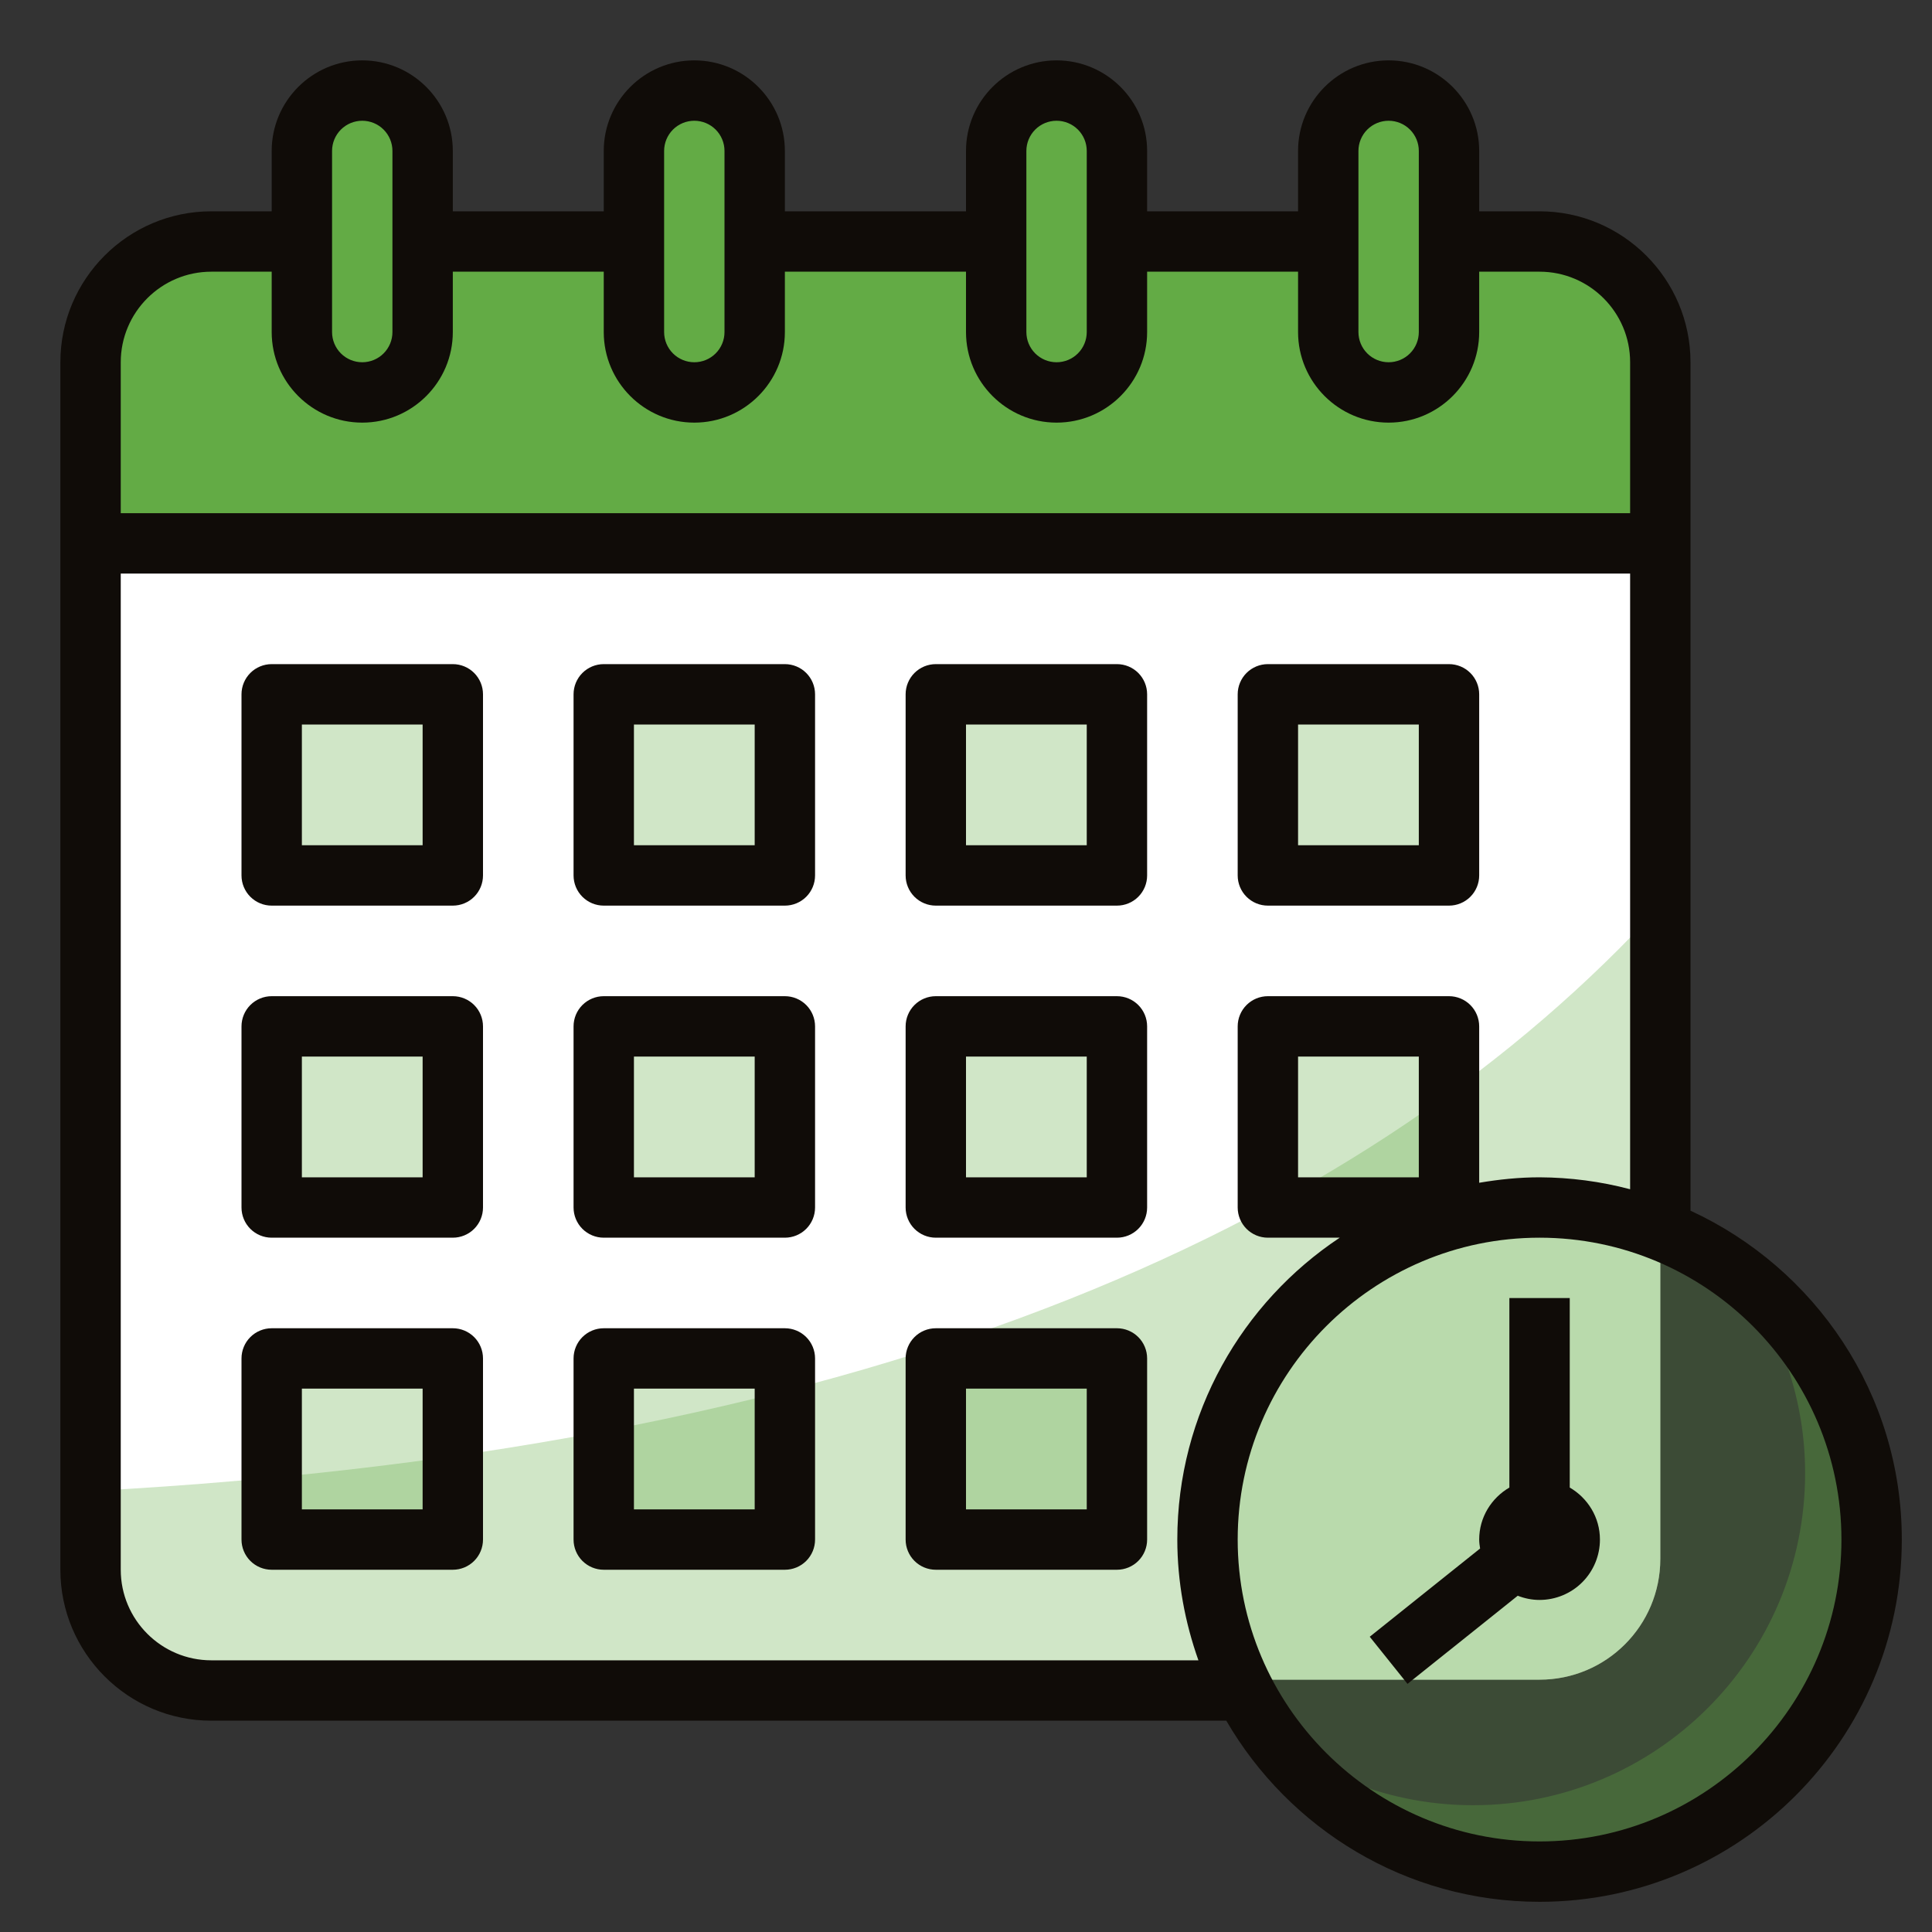
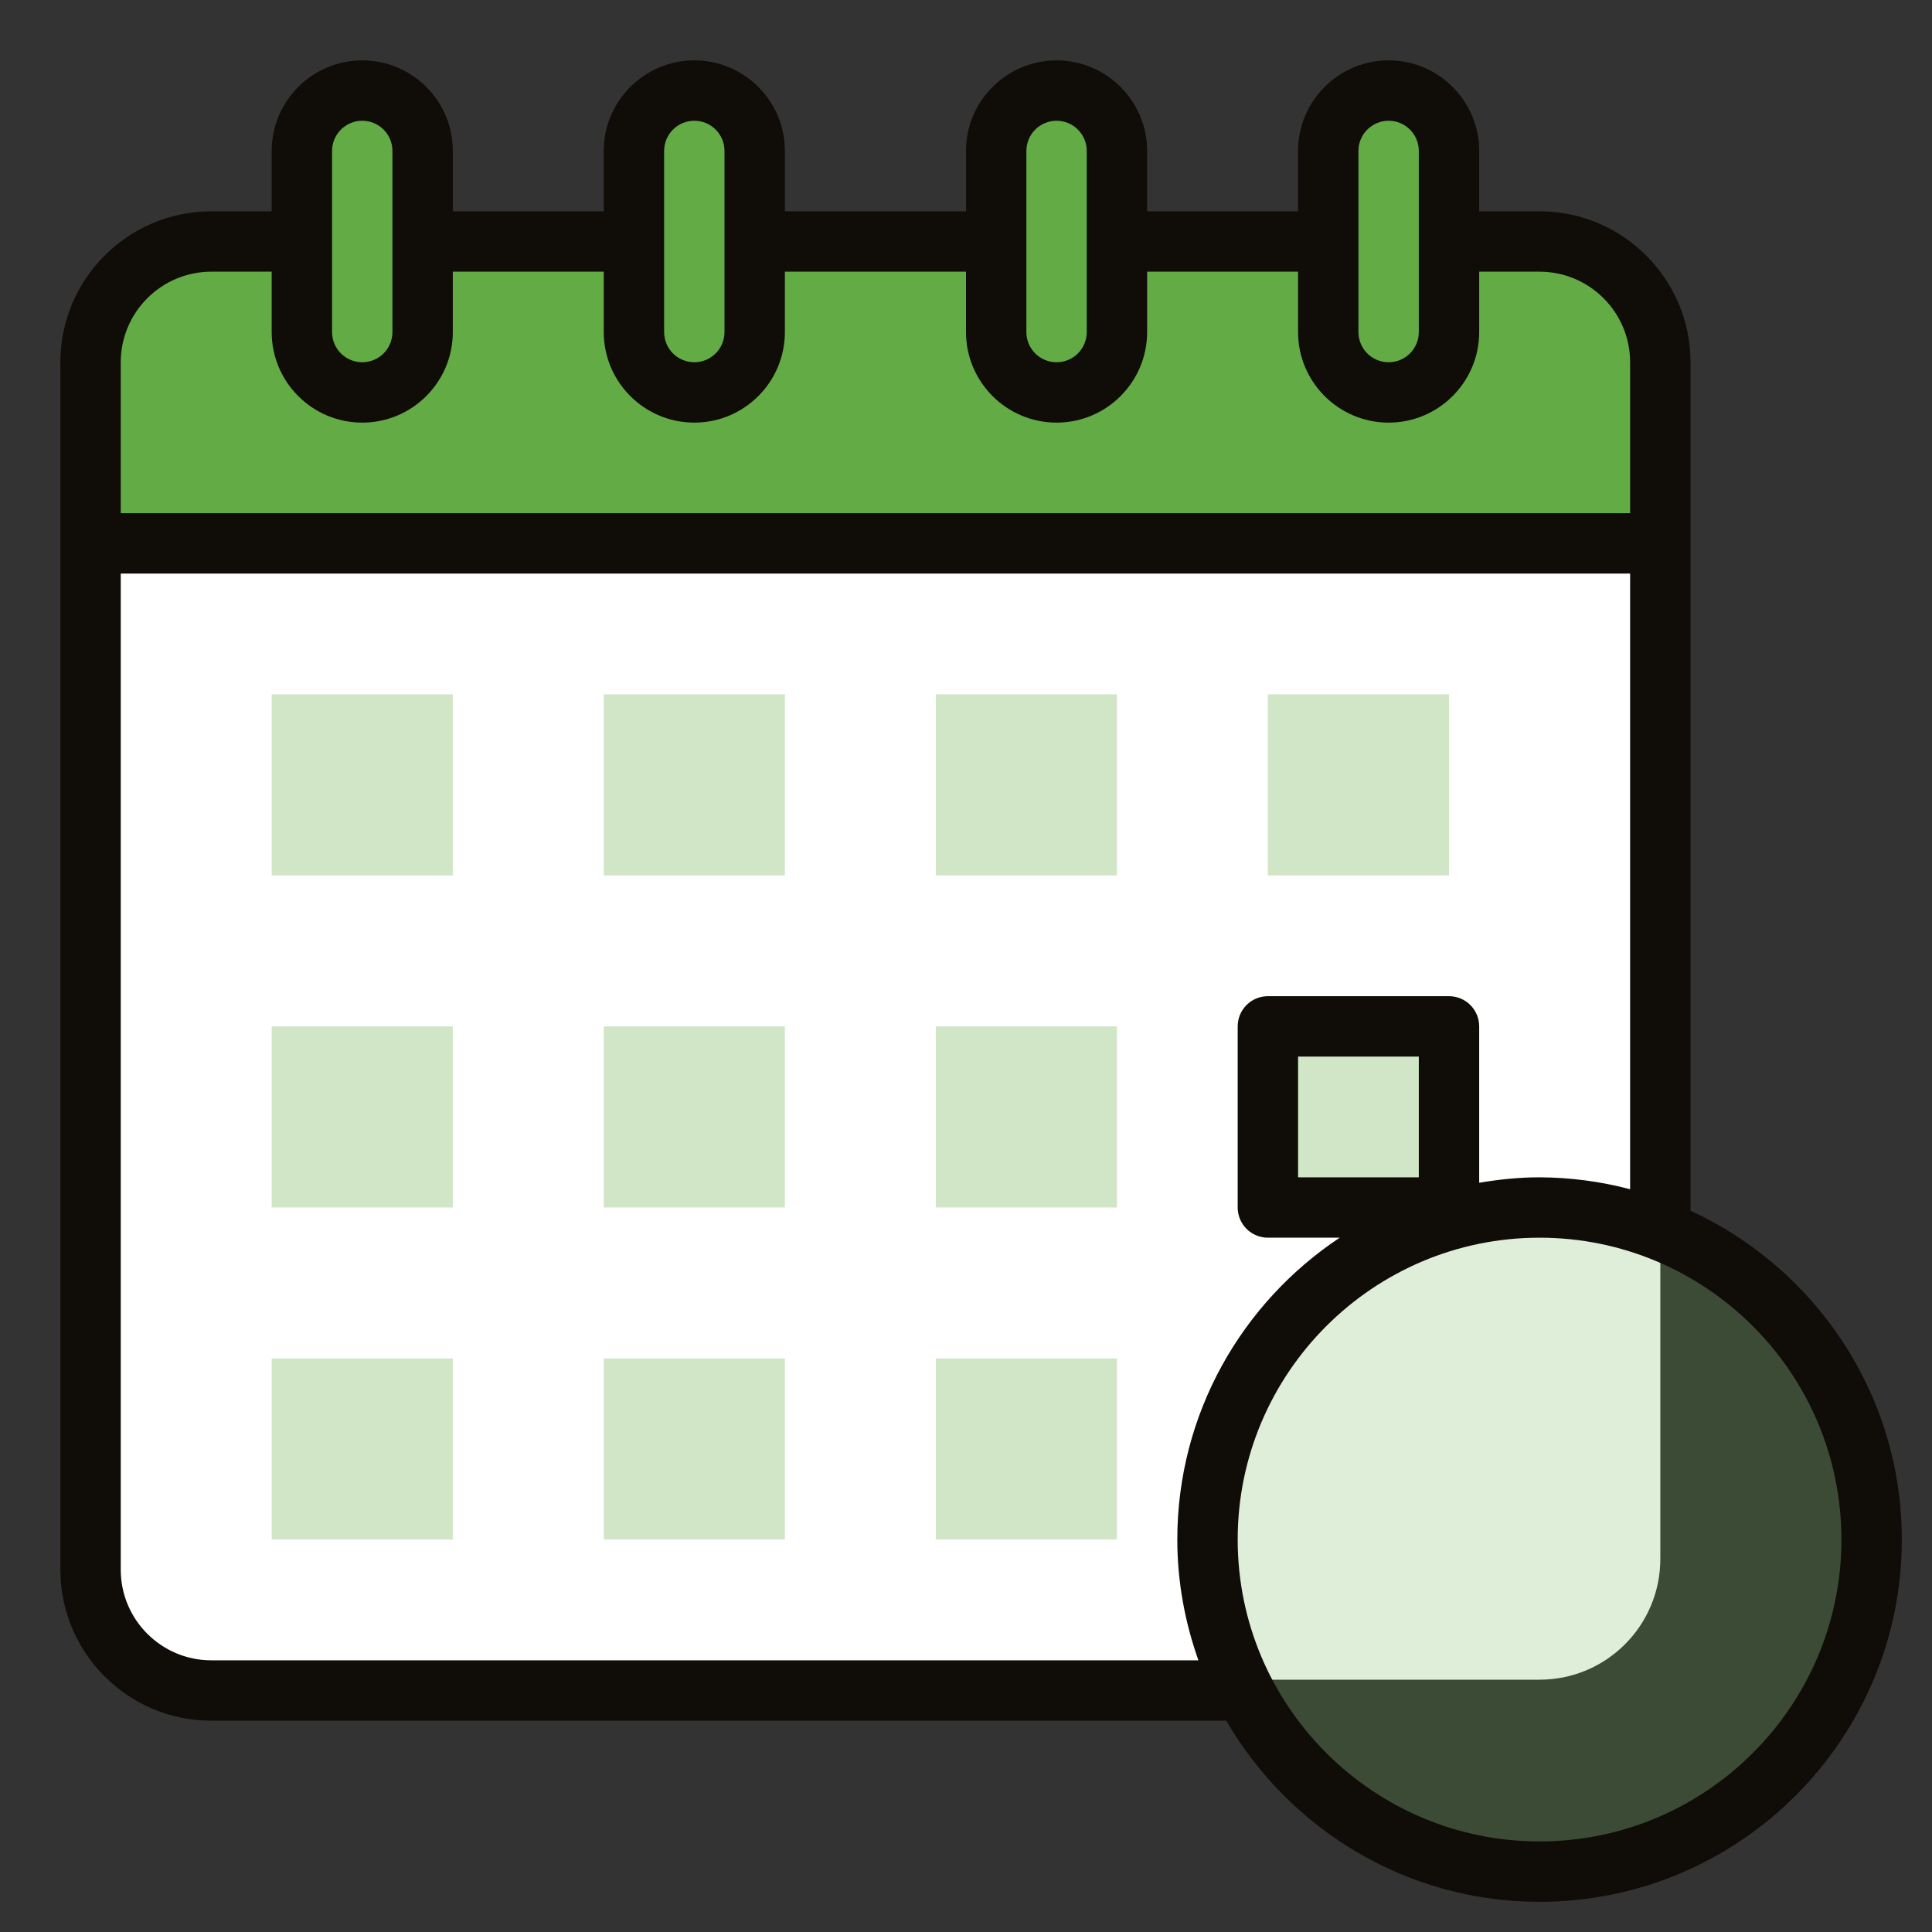
<svg xmlns="http://www.w3.org/2000/svg" width="40" height="40" viewBox="0 0 40 40" fill="none">
  <rect x="0" y="0" width="40" height="40" fill="#333333" stroke="none" />
  <path d="M31.875 5C33.256 5 34.375 6.119 34.375 7.5V32.276C34.375 33.657 33.256 34.776 31.875 34.776H4.375C2.994 34.776 1.875 33.657 1.875 32.276V7.5C1.875 6.119 2.994 5 4.375 5H31.875Z" fill="white" />
-   <path d="M4.375 34.776H31.875C33.256 34.776 34.375 33.657 34.375 32.276V18.75C28.46 25.221 18.454 29.981 1.875 30.871V32.276C1.875 33.657 2.994 34.776 4.375 34.776Z" fill="#63AB45" fill-opacity="0.3" />
  <path opacity="0.2" d="M31.875 38.75C35.672 38.75 38.75 35.672 38.75 31.875C38.75 28.078 35.672 25 31.875 25C28.078 25 25 28.078 25 31.875C25 35.672 28.078 38.75 31.875 38.75Z" fill="#63AB45" />
-   <path d="M35.993 26.381C36.889 27.567 37.373 29.014 37.373 30.5C37.373 34.297 34.295 37.375 30.498 37.375C28.951 37.375 27.528 36.858 26.379 35.995C27.633 37.665 29.623 38.75 31.873 38.75C35.67 38.75 38.748 35.672 38.748 31.875C38.748 29.625 37.663 27.635 35.993 26.381Z" fill="#63AB45" fill-opacity="0.3" />
  <path d="M34.375 11.25H1.875V7.5C1.875 6.837 2.138 6.201 2.607 5.732C3.076 5.263 3.712 5 4.375 5H31.875C32.538 5 33.174 5.263 33.643 5.732C34.112 6.201 34.375 6.837 34.375 7.5V11.25Z" fill="#63AB45" />
  <path d="M7.5 8.125C7.168 8.125 6.851 7.993 6.616 7.759C6.382 7.524 6.25 7.207 6.25 6.875V3.125C6.25 2.793 6.382 2.476 6.616 2.241C6.851 2.007 7.168 1.875 7.5 1.875C7.832 1.875 8.149 2.007 8.384 2.241C8.618 2.476 8.75 2.793 8.75 3.125V6.875C8.75 7.207 8.618 7.524 8.384 7.759C8.149 7.993 7.832 8.125 7.5 8.125ZM14.375 8.125C14.043 8.125 13.726 7.993 13.491 7.759C13.257 7.524 13.125 7.207 13.125 6.875V3.125C13.125 2.793 13.257 2.476 13.491 2.241C13.726 2.007 14.043 1.875 14.375 1.875C14.707 1.875 15.024 2.007 15.259 2.241C15.493 2.476 15.625 2.793 15.625 3.125V6.875C15.625 7.207 15.493 7.524 15.259 7.759C15.024 7.993 14.707 8.125 14.375 8.125ZM21.875 8.125C21.544 8.125 21.226 7.993 20.991 7.759C20.757 7.524 20.625 7.207 20.625 6.875V3.125C20.625 2.793 20.757 2.476 20.991 2.241C21.226 2.007 21.544 1.875 21.875 1.875C22.206 1.875 22.524 2.007 22.759 2.241C22.993 2.476 23.125 2.793 23.125 3.125V6.875C23.125 7.207 22.993 7.524 22.759 7.759C22.524 7.993 22.206 8.125 21.875 8.125ZM28.75 8.125C28.419 8.125 28.101 7.993 27.866 7.759C27.632 7.524 27.5 7.207 27.5 6.875V3.125C27.5 2.793 27.632 2.476 27.866 2.241C28.101 2.007 28.419 1.875 28.75 1.875C29.081 1.875 29.399 2.007 29.634 2.241C29.868 2.476 30 2.793 30 3.125V6.875C30 7.207 29.868 7.524 29.634 7.759C29.399 7.993 29.081 8.125 28.75 8.125Z" fill="#63AB45" />
-   <path d="M5.625 14.375H9.375V18.125H5.625V14.375ZM12.5 14.375H16.25V18.125H12.5V14.375ZM19.375 14.375H23.125V18.125H19.375V14.375ZM26.25 14.375H30V18.125H26.25V14.375ZM5.625 21.25H9.375V25H5.625V21.25ZM12.5 21.25H16.25V25H12.5V21.25ZM19.375 21.25H23.125V25H19.375V21.25ZM26.25 21.25H30V25H26.25V21.25ZM5.625 28.125H9.375V31.875H5.625V28.125ZM12.5 28.125H16.25V31.875H12.5V28.125ZM19.375 28.125H23.125V31.875H19.375V28.125Z" fill="#63AB45" fill-opacity="0.3" />
+   <path d="M5.625 14.375H9.375V18.125H5.625V14.375ZM12.5 14.375H16.25V18.125H12.5V14.375ZM19.375 14.375H23.125V18.125H19.375V14.375ZM26.25 14.375H30V18.125H26.25V14.375ZM5.625 21.25H9.375V25H5.625V21.25ZM12.5 21.25H16.25V25H12.5V21.25ZM19.375 21.25H23.125V25H19.375V21.25M26.25 21.25H30V25H26.25V21.25ZM5.625 28.125H9.375V31.875H5.625V28.125ZM12.5 28.125H16.25V31.875H12.5V28.125ZM19.375 28.125H23.125V31.875H19.375V28.125Z" fill="#63AB45" fill-opacity="0.3" />
  <path d="M35 25.066V7.5C35 5.777 33.598 4.375 31.875 4.375H30.625V3.125C30.625 2.091 29.784 1.25 28.75 1.25C27.716 1.25 26.875 2.091 26.875 3.125V4.375H23.75V3.125C23.75 2.091 22.909 1.25 21.875 1.25C20.841 1.25 20 2.091 20 3.125V4.375H16.25V3.125C16.25 2.091 15.409 1.25 14.375 1.25C13.341 1.25 12.5 2.091 12.5 3.125V4.375H9.375V3.125C9.375 2.091 8.534 1.25 7.5 1.25C6.466 1.25 5.625 2.091 5.625 3.125V4.375H4.375C2.652 4.375 1.25 5.777 1.25 7.5V32.5C1.25 34.223 2.652 35.625 4.375 35.625H25.389C26.689 37.862 29.106 39.375 31.875 39.375C36.011 39.375 39.375 36.011 39.375 31.875C39.375 28.856 37.578 26.254 35 25.066ZM28.125 3.125C28.125 2.959 28.191 2.8 28.308 2.683C28.425 2.566 28.584 2.5 28.75 2.5C28.916 2.5 29.075 2.566 29.192 2.683C29.309 2.8 29.375 2.959 29.375 3.125V6.875C29.375 7.041 29.309 7.2 29.192 7.317C29.075 7.434 28.916 7.5 28.75 7.5C28.584 7.5 28.425 7.434 28.308 7.317C28.191 7.2 28.125 7.041 28.125 6.875V3.125ZM21.25 3.125C21.25 2.959 21.316 2.8 21.433 2.683C21.55 2.566 21.709 2.5 21.875 2.5C22.041 2.5 22.2 2.566 22.317 2.683C22.434 2.8 22.5 2.959 22.5 3.125V6.875C22.5 7.041 22.434 7.2 22.317 7.317C22.2 7.434 22.041 7.5 21.875 7.5C21.709 7.5 21.55 7.434 21.433 7.317C21.316 7.2 21.25 7.041 21.25 6.875V3.125ZM13.75 3.125C13.75 2.959 13.816 2.8 13.933 2.683C14.05 2.566 14.209 2.5 14.375 2.5C14.541 2.5 14.7 2.566 14.817 2.683C14.934 2.8 15 2.959 15 3.125V6.875C15 7.041 14.934 7.2 14.817 7.317C14.7 7.434 14.541 7.5 14.375 7.5C14.209 7.5 14.05 7.434 13.933 7.317C13.816 7.2 13.75 7.041 13.75 6.875V3.125ZM6.875 3.125C6.875 2.959 6.941 2.8 7.058 2.683C7.175 2.566 7.334 2.5 7.5 2.5C7.666 2.5 7.825 2.566 7.942 2.683C8.059 2.8 8.125 2.959 8.125 3.125V6.875C8.125 7.041 8.059 7.2 7.942 7.317C7.825 7.434 7.666 7.5 7.5 7.5C7.334 7.5 7.175 7.434 7.058 7.317C6.941 7.2 6.875 7.041 6.875 6.875V3.125ZM4.375 5.625H5.625V6.875C5.625 7.909 6.466 8.75 7.5 8.75C8.534 8.75 9.375 7.909 9.375 6.875V5.625H12.5V6.875C12.5 7.909 13.341 8.75 14.375 8.75C15.409 8.75 16.25 7.909 16.25 6.875V5.625H20V6.875C20 7.909 20.841 8.75 21.875 8.75C22.909 8.75 23.75 7.909 23.75 6.875V5.625H26.875V6.875C26.875 7.909 27.716 8.75 28.75 8.75C29.784 8.75 30.625 7.909 30.625 6.875V5.625H31.875C32.909 5.625 33.75 6.466 33.75 7.5V10.625H2.5V7.5C2.5 6.466 3.341 5.625 4.375 5.625ZM4.375 34.375C3.341 34.375 2.5 33.534 2.5 32.5V11.875H33.75V24.622C33.138 24.46 32.508 24.378 31.875 24.375C31.448 24.375 31.032 24.419 30.625 24.488V21.25C30.625 21.084 30.559 20.925 30.442 20.808C30.325 20.691 30.166 20.625 30 20.625H26.25C26.084 20.625 25.925 20.691 25.808 20.808C25.691 20.925 25.625 21.084 25.625 21.25V25C25.625 25.166 25.691 25.325 25.808 25.442C25.925 25.559 26.084 25.625 26.25 25.625H27.738C25.714 26.969 24.375 29.267 24.375 31.875C24.375 32.752 24.534 33.592 24.812 34.375H4.375ZM29.375 24.375H26.875V21.875H29.375V24.375ZM31.875 38.125C28.429 38.125 25.625 35.321 25.625 31.875C25.625 28.429 28.429 25.625 31.875 25.625C35.321 25.625 38.125 28.429 38.125 31.875C38.125 35.321 35.321 38.125 31.875 38.125Z" fill="#100C08" />
-   <path d="M32.5 30.798V26.875H31.25V30.798C30.878 31.015 30.625 31.414 30.625 31.875C30.625 31.938 30.634 31.999 30.644 32.06L28.359 33.887L29.141 34.863L31.423 33.038C31.564 33.093 31.715 33.125 31.875 33.125C32.206 33.125 32.525 32.993 32.759 32.759C32.993 32.525 33.125 32.206 33.125 31.875C33.125 31.414 32.872 31.015 32.5 30.798ZM9.375 13.75H5.625C5.459 13.75 5.3 13.816 5.183 13.933C5.066 14.05 5 14.209 5 14.375V18.125C5 18.291 5.066 18.45 5.183 18.567C5.3 18.684 5.459 18.75 5.625 18.75H9.375C9.541 18.75 9.7 18.684 9.817 18.567C9.934 18.45 10 18.291 10 18.125V14.375C10 14.209 9.934 14.05 9.817 13.933C9.7 13.816 9.541 13.75 9.375 13.75ZM8.75 17.5H6.25V15H8.75V17.5ZM16.25 13.75H12.5C12.334 13.75 12.175 13.816 12.058 13.933C11.941 14.05 11.875 14.209 11.875 14.375V18.125C11.875 18.291 11.941 18.45 12.058 18.567C12.175 18.684 12.334 18.75 12.5 18.75H16.25C16.416 18.75 16.575 18.684 16.692 18.567C16.809 18.45 16.875 18.291 16.875 18.125V14.375C16.875 14.209 16.809 14.05 16.692 13.933C16.575 13.816 16.416 13.75 16.25 13.75ZM15.625 17.5H13.125V15H15.625V17.5ZM23.125 13.75H19.375C19.209 13.75 19.05 13.816 18.933 13.933C18.816 14.05 18.75 14.209 18.75 14.375V18.125C18.75 18.291 18.816 18.45 18.933 18.567C19.05 18.684 19.209 18.75 19.375 18.75H23.125C23.291 18.75 23.45 18.684 23.567 18.567C23.684 18.45 23.75 18.291 23.75 18.125V14.375C23.75 14.209 23.684 14.05 23.567 13.933C23.45 13.816 23.291 13.75 23.125 13.75ZM22.5 17.5H20V15H22.5V17.5ZM26.25 18.75H30C30.166 18.75 30.325 18.684 30.442 18.567C30.559 18.45 30.625 18.291 30.625 18.125V14.375C30.625 14.209 30.559 14.05 30.442 13.933C30.325 13.816 30.166 13.75 30 13.75H26.25C26.084 13.75 25.925 13.816 25.808 13.933C25.691 14.05 25.625 14.209 25.625 14.375V18.125C25.625 18.291 25.691 18.45 25.808 18.567C25.925 18.684 26.084 18.75 26.25 18.75ZM26.875 15H29.375V17.5H26.875V15ZM9.375 20.625H5.625C5.459 20.625 5.3 20.691 5.183 20.808C5.066 20.925 5 21.084 5 21.25V25C5 25.166 5.066 25.325 5.183 25.442C5.3 25.559 5.459 25.625 5.625 25.625H9.375C9.541 25.625 9.7 25.559 9.817 25.442C9.934 25.325 10 25.166 10 25V21.25C10 21.084 9.934 20.925 9.817 20.808C9.7 20.691 9.541 20.625 9.375 20.625ZM8.75 24.375H6.25V21.875H8.75V24.375ZM16.25 20.625H12.5C12.334 20.625 12.175 20.691 12.058 20.808C11.941 20.925 11.875 21.084 11.875 21.25V25C11.875 25.166 11.941 25.325 12.058 25.442C12.175 25.559 12.334 25.625 12.5 25.625H16.25C16.416 25.625 16.575 25.559 16.692 25.442C16.809 25.325 16.875 25.166 16.875 25V21.25C16.875 21.084 16.809 20.925 16.692 20.808C16.575 20.691 16.416 20.625 16.25 20.625ZM15.625 24.375H13.125V21.875H15.625V24.375ZM23.125 20.625H19.375C19.209 20.625 19.05 20.691 18.933 20.808C18.816 20.925 18.75 21.084 18.75 21.25V25C18.75 25.166 18.816 25.325 18.933 25.442C19.05 25.559 19.209 25.625 19.375 25.625H23.125C23.291 25.625 23.45 25.559 23.567 25.442C23.684 25.325 23.75 25.166 23.75 25V21.25C23.75 21.084 23.684 20.925 23.567 20.808C23.45 20.691 23.291 20.625 23.125 20.625ZM22.5 24.375H20V21.875H22.5V24.375ZM9.375 27.5H5.625C5.459 27.5 5.3 27.566 5.183 27.683C5.066 27.8 5 27.959 5 28.125V31.875C5 32.041 5.066 32.2 5.183 32.317C5.3 32.434 5.459 32.5 5.625 32.5H9.375C9.541 32.5 9.7 32.434 9.817 32.317C9.934 32.2 10 32.041 10 31.875V28.125C10 27.959 9.934 27.8 9.817 27.683C9.7 27.566 9.541 27.5 9.375 27.5ZM8.75 31.25H6.25V28.75H8.75V31.25ZM16.25 27.5H12.5C12.334 27.5 12.175 27.566 12.058 27.683C11.941 27.8 11.875 27.959 11.875 28.125V31.875C11.875 32.041 11.941 32.2 12.058 32.317C12.175 32.434 12.334 32.5 12.5 32.5H16.25C16.416 32.5 16.575 32.434 16.692 32.317C16.809 32.2 16.875 32.041 16.875 31.875V28.125C16.875 27.959 16.809 27.8 16.692 27.683C16.575 27.566 16.416 27.5 16.25 27.5ZM15.625 31.25H13.125V28.75H15.625V31.25ZM23.125 27.5H19.375C19.209 27.5 19.05 27.566 18.933 27.683C18.816 27.8 18.75 27.959 18.75 28.125V31.875C18.75 32.041 18.816 32.2 18.933 32.317C19.05 32.434 19.209 32.5 19.375 32.5H23.125C23.291 32.5 23.45 32.434 23.567 32.317C23.684 32.2 23.75 32.041 23.75 31.875V28.125C23.75 27.959 23.684 27.8 23.567 27.683C23.45 27.566 23.291 27.5 23.125 27.5ZM22.5 31.25H20V28.75H22.5V31.25Z" fill="#100C08" />
</svg>